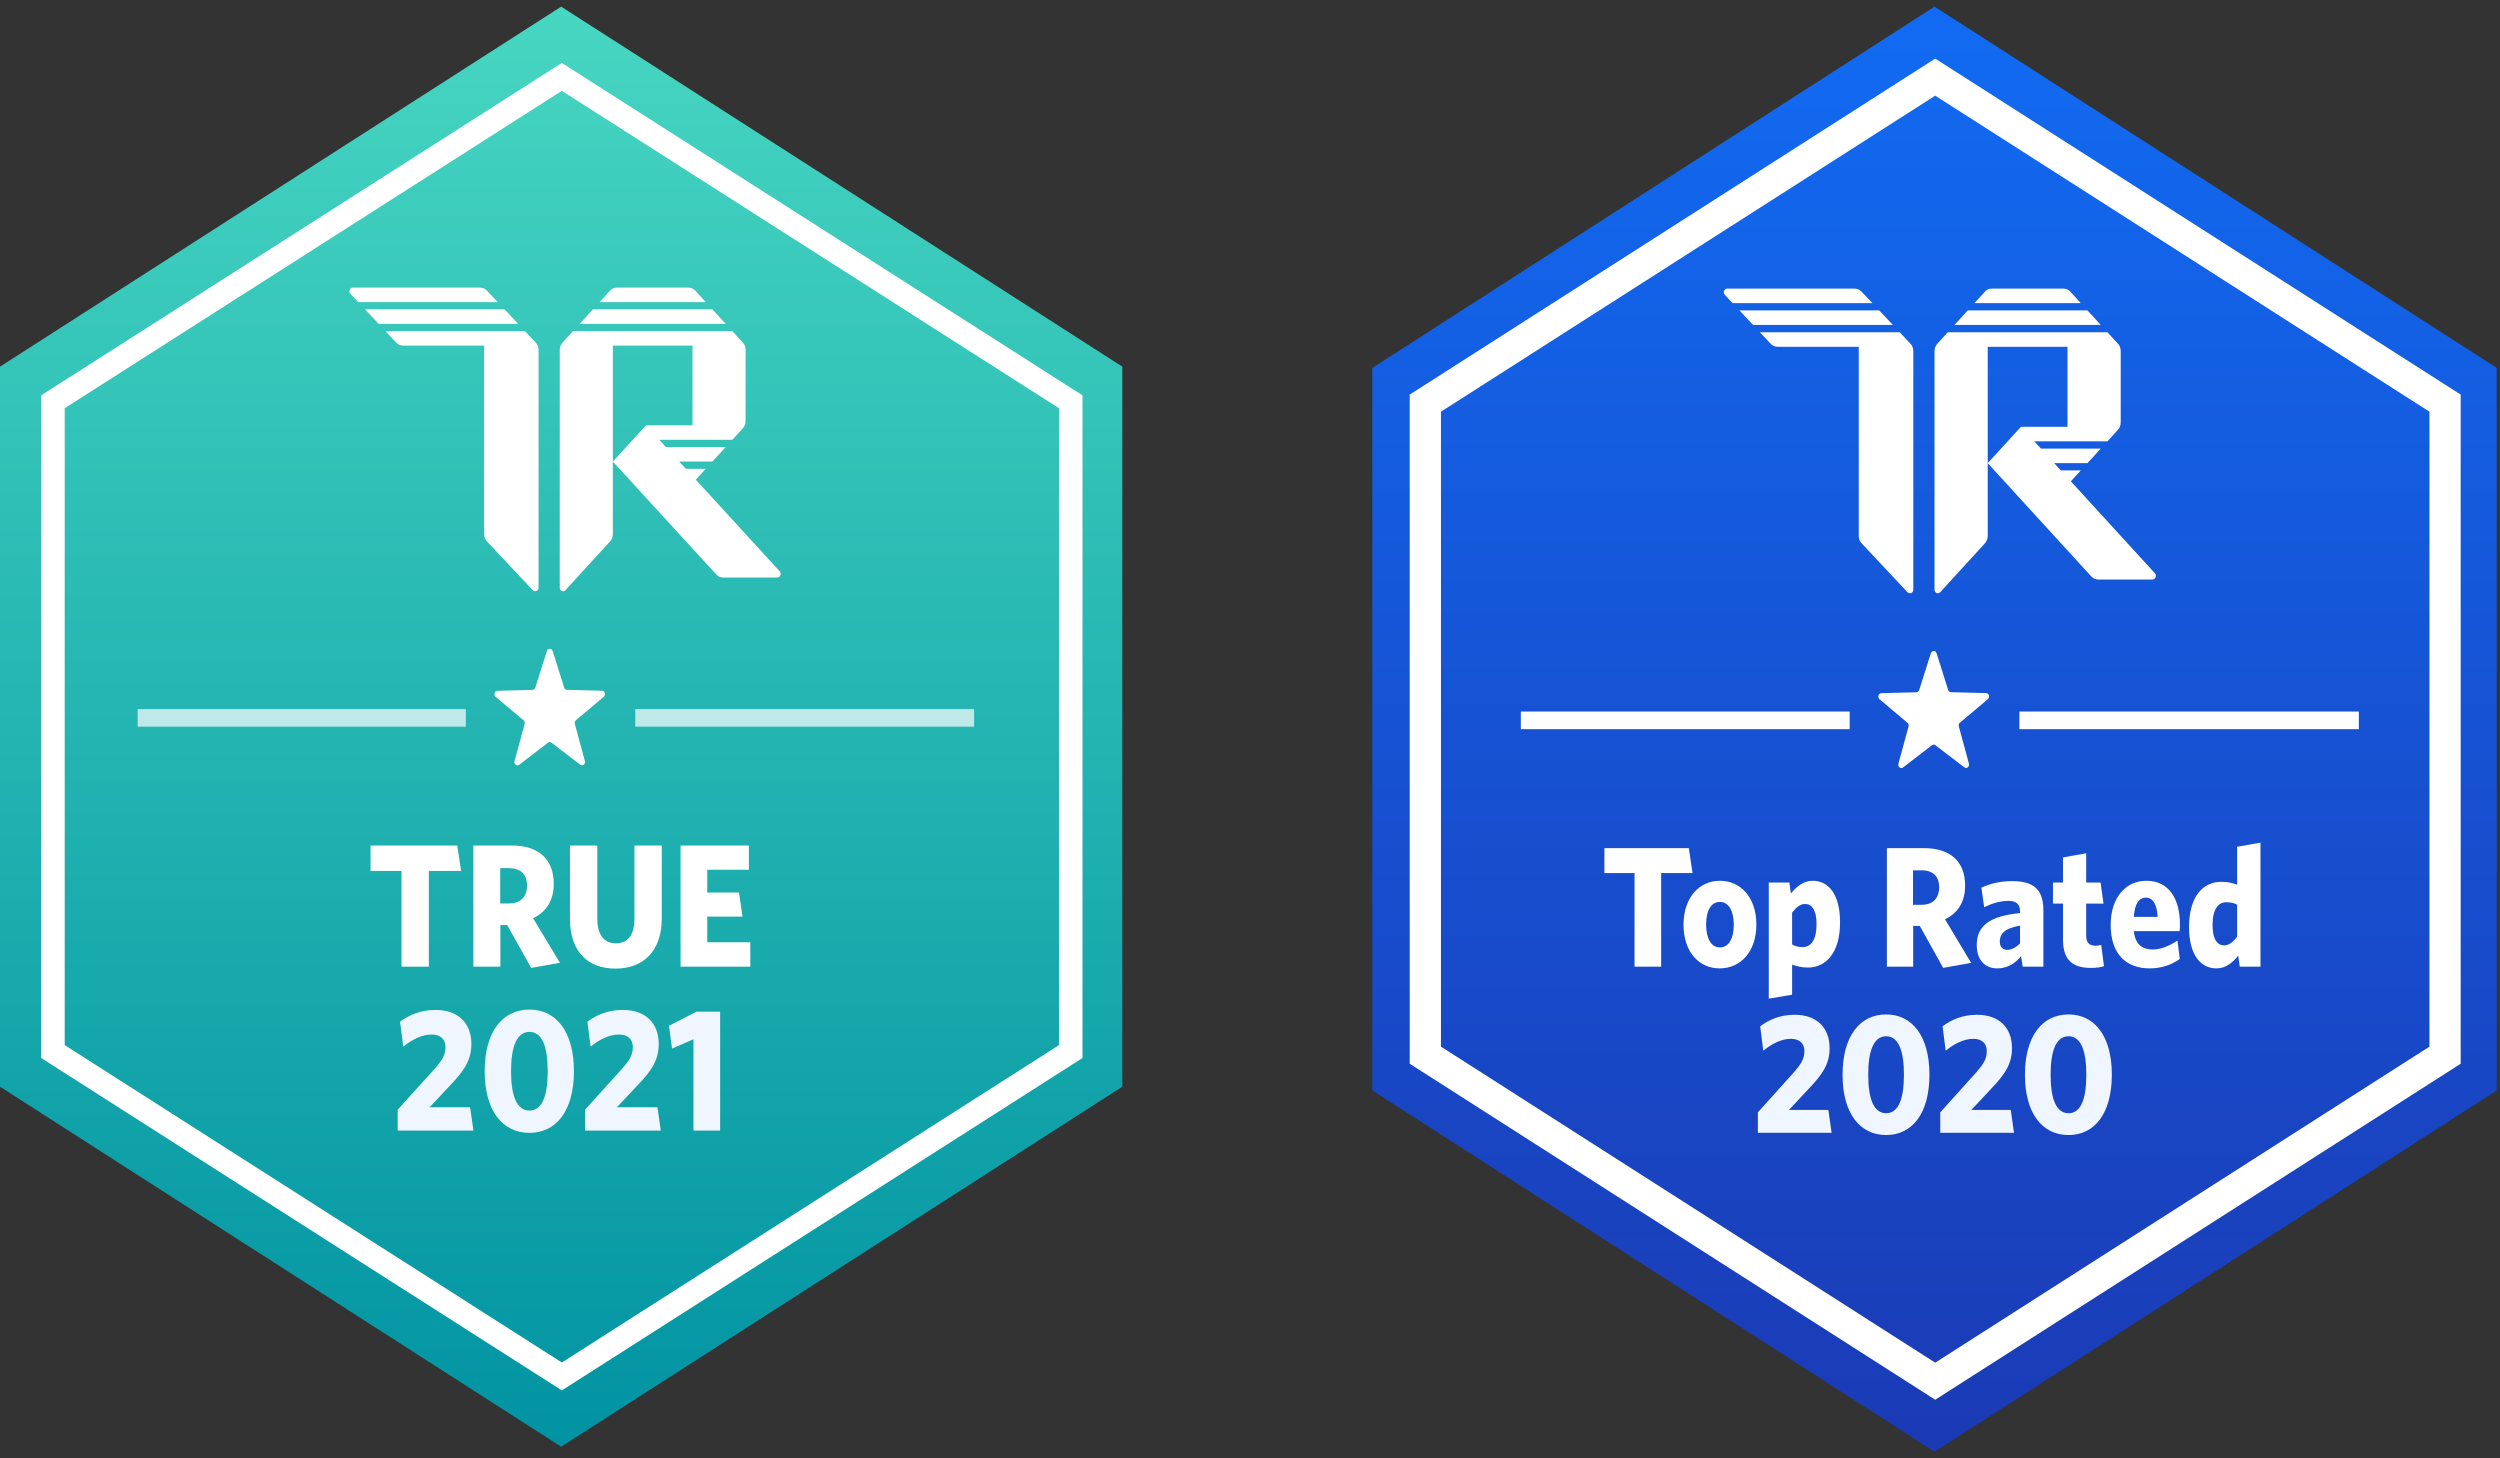
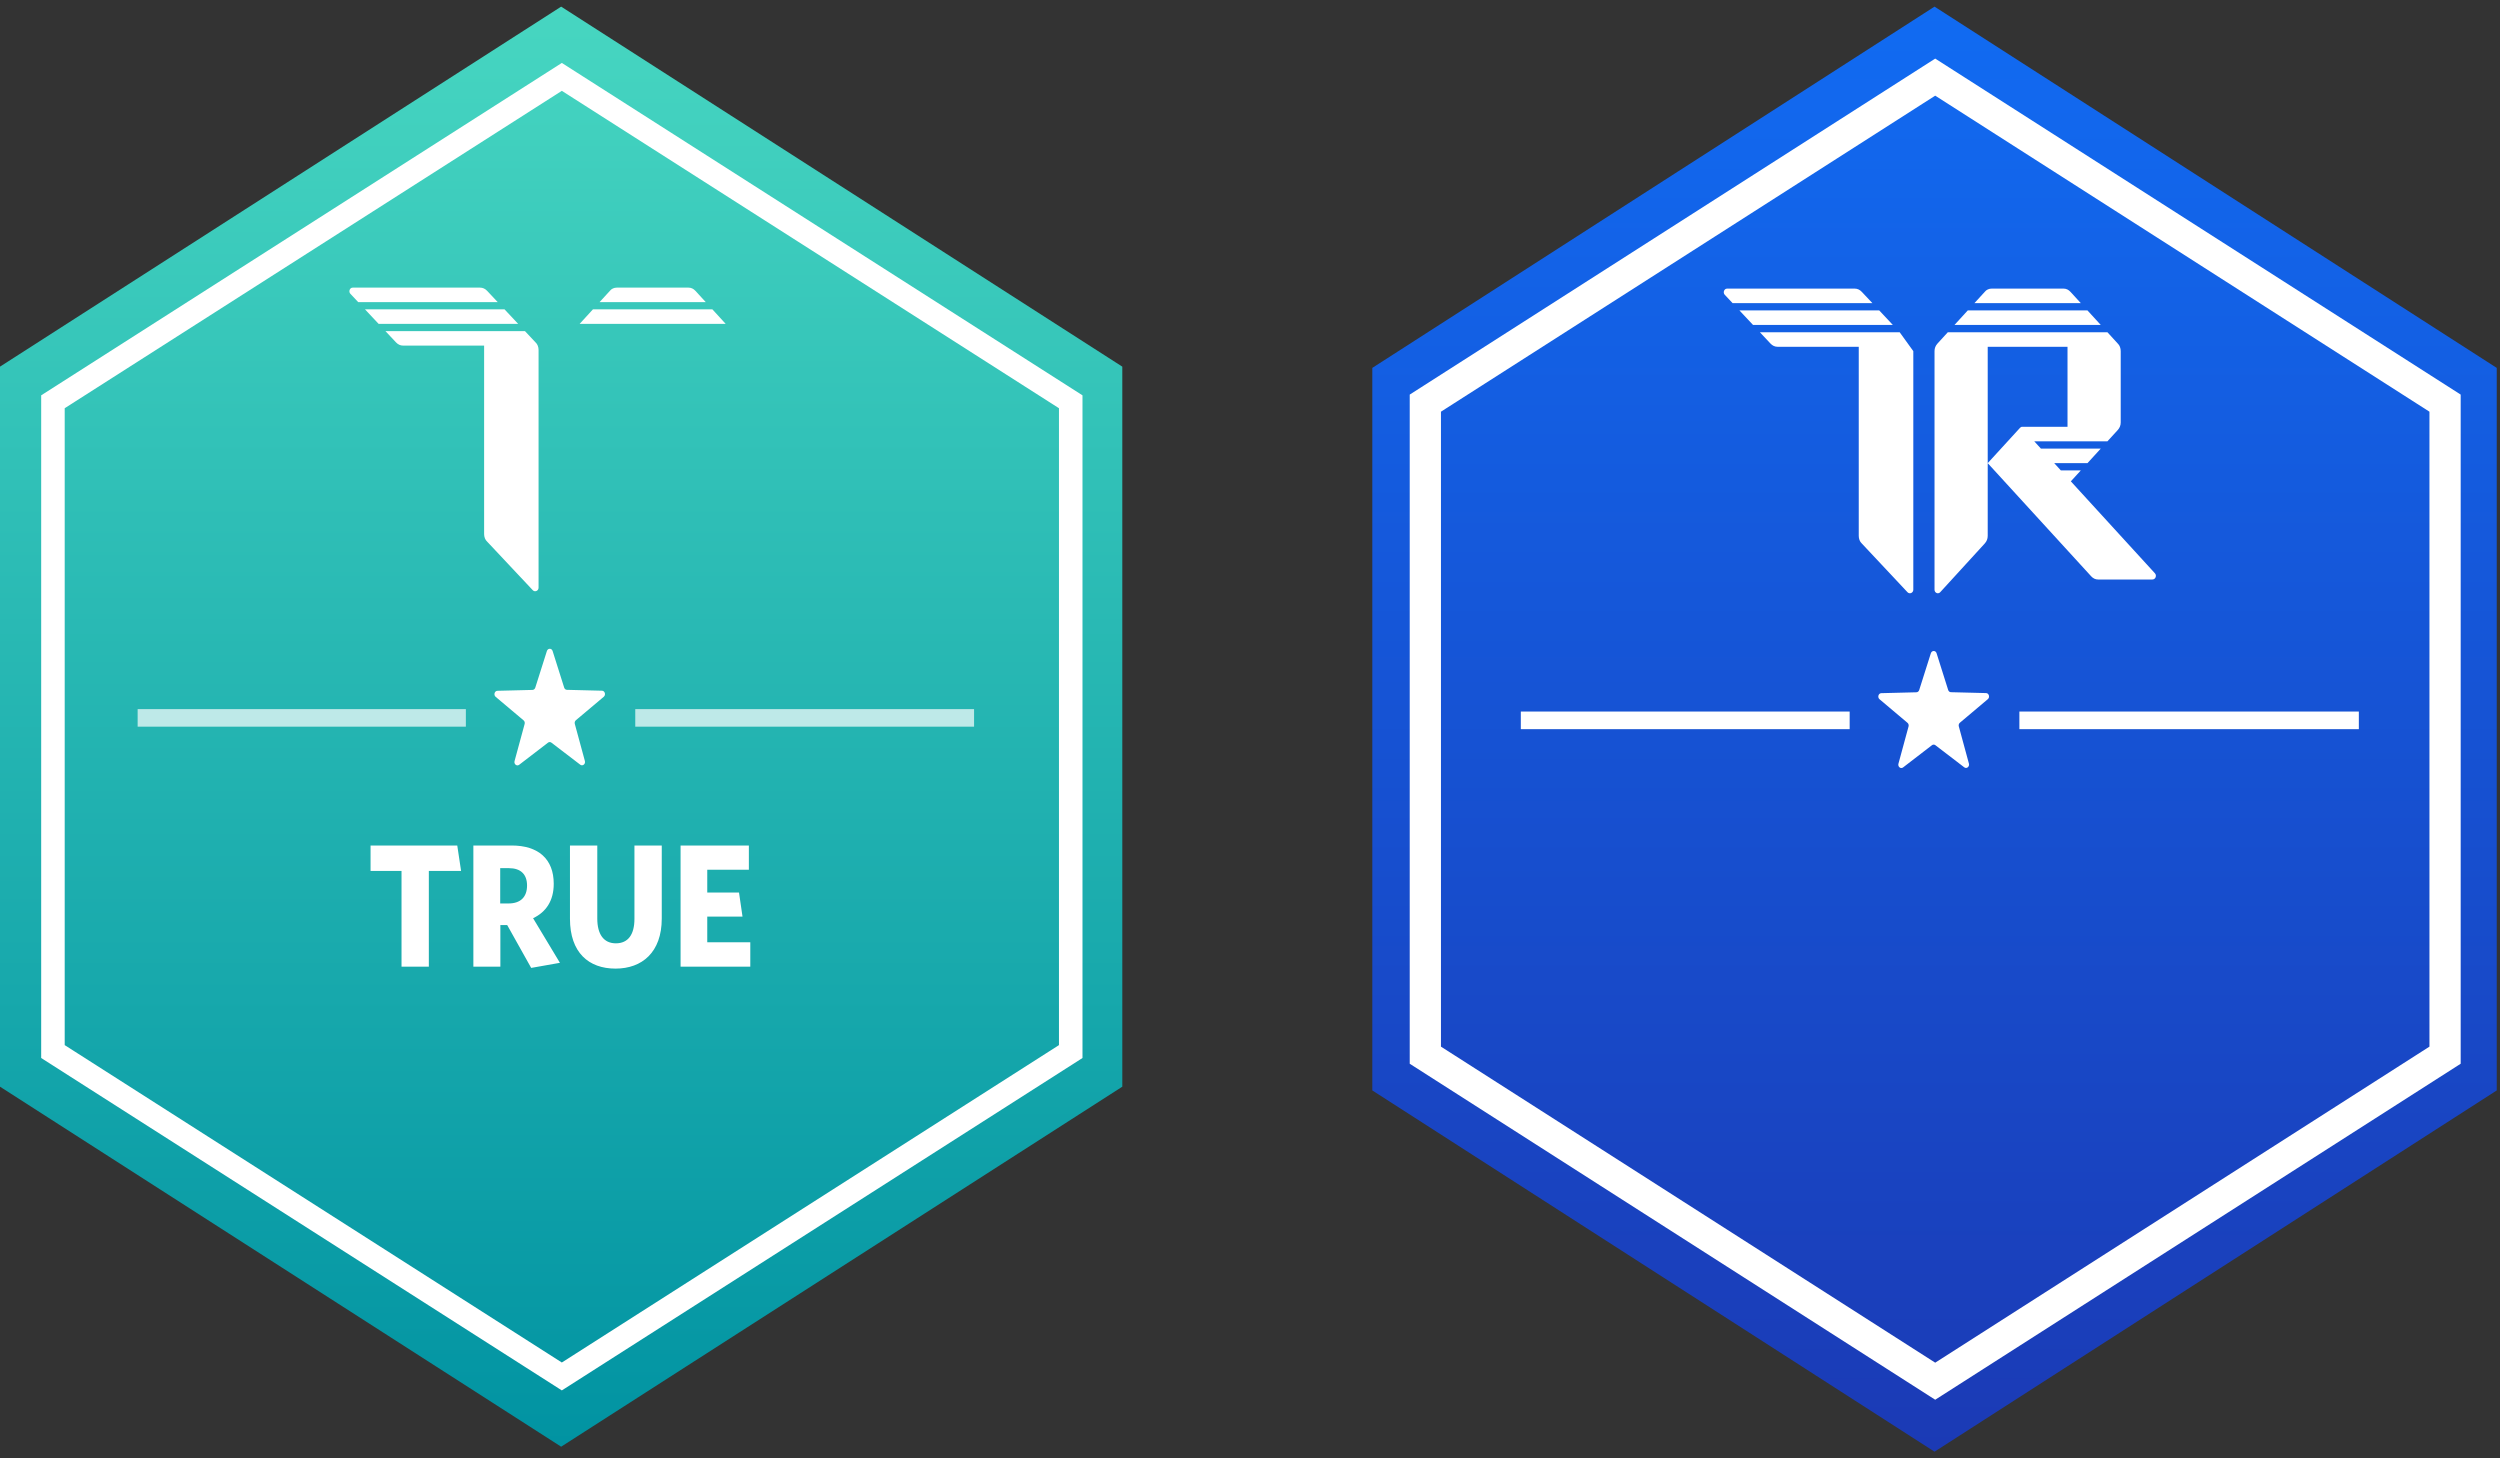
<svg xmlns="http://www.w3.org/2000/svg" width="300" height="175" viewBox="0 0 300 175" fill="none">
  <rect x="0" y="0" width="300" height="175" fill="#333333" stroke="none" />
  <path fill-rule="evenodd" clip-rule="evenodd" d="M67.338 0.796L134.676 43.998V130.402L67.338 173.604L0 130.402V43.998L67.338 0.796Z" fill="url(#paint0_linear_334_6177)" />
  <path fill-rule="evenodd" clip-rule="evenodd" d="M67.42 9.226L128.487 48.213V126.187L67.42 165.175L6.353 126.187V48.213L67.42 9.226Z" stroke="white" stroke-width="2.823" />
-   <path fill-rule="evenodd" clip-rule="evenodd" d="M68.871 128.547C68.871 123.785 66.736 121.15 63.535 121.15C60.314 121.15 58.16 123.785 58.16 128.547C58.16 133.31 60.314 135.944 63.535 135.944C66.736 135.944 68.871 133.31 68.871 128.547ZM47.721 135.671H56.812L56.411 132.868H51.552L54.124 130.128C55.687 128.484 56.564 127.22 56.564 125.281C56.564 122.731 54.925 121.193 52.276 121.193C50.465 121.193 49.112 121.783 48.007 122.605L48.388 125.597C49.493 124.712 50.656 124.143 51.8 124.143C52.848 124.143 53.458 124.691 53.458 125.66C53.458 126.609 53.019 127.283 52.162 128.252L47.721 133.163V135.671ZM63.535 133.268C65.021 133.268 65.726 131.582 65.726 128.547C65.726 125.513 65.021 123.827 63.535 123.827C62.048 123.827 61.324 125.513 61.324 128.547C61.324 131.582 62.048 133.268 63.535 133.268ZM70.204 135.671H79.294L78.894 132.868H74.034L76.607 130.128C78.17 128.484 79.046 127.22 79.046 125.281C79.046 122.731 77.407 121.193 74.758 121.193C72.948 121.193 71.595 121.783 70.489 122.605L70.871 125.597C71.976 124.712 73.138 124.143 74.282 124.143C75.33 124.143 75.94 124.691 75.94 125.66C75.94 126.609 75.502 127.283 74.644 128.252L70.204 133.163V135.671ZM86.417 121.403V135.671H83.215V124.712L80.642 125.829L80.28 123.089L83.578 121.403H86.417Z" fill="#F0F6FF" />
  <path fill-rule="evenodd" clip-rule="evenodd" d="M55.33 104.516L54.872 101.46H44.467V104.516H48.183V116.002H51.461V104.516H55.33ZM63.742 116.149L67.191 115.538L63.97 110.185C65.533 109.448 66.448 108.078 66.448 106.055C66.448 103.062 64.58 101.46 61.397 101.46H56.804V116.002H60.044V111.007H60.864L63.742 116.149ZM61.035 108.415C62.446 108.415 63.246 107.656 63.246 106.265C63.246 104.917 62.484 104.179 61.073 104.179H60.025V108.415H61.035ZM79.411 110.227V101.46H76.133V110.269C76.133 112.124 75.39 113.199 73.903 113.199C72.436 113.199 71.674 112.103 71.674 110.227V101.46H68.396V110.248C68.396 114.316 70.644 116.233 73.865 116.233C77.048 116.233 79.411 114.274 79.411 110.227ZM90.035 113.072V116.002H81.669V101.46H89.864V104.369H84.871V107.108H88.682L89.102 109.995H84.871V113.072H90.035Z" fill="white" />
  <path opacity="0.7" fill-rule="evenodd" clip-rule="evenodd" d="M55.903 85.093H16.517V87.2H55.903V85.093ZM76.232 87.2H116.889V85.093H76.232V87.2Z" fill="white" />
  <path fill-rule="evenodd" clip-rule="evenodd" d="M64.232 82.523C64.181 82.678 64.047 82.79 63.895 82.79L59.693 82.895C59.347 82.902 59.201 83.389 59.481 83.623L62.825 86.438C62.95 86.537 63.001 86.715 62.956 86.876L61.746 91.329C61.645 91.694 62.017 91.994 62.303 91.773L65.758 89.121C65.883 89.022 66.05 89.022 66.175 89.121L69.629 91.763C69.915 91.981 70.288 91.681 70.186 91.319L68.976 86.866C68.932 86.705 68.982 86.534 69.107 86.428L72.451 83.614C72.731 83.379 72.582 82.892 72.24 82.885L68.037 82.78C67.883 82.78 67.751 82.674 67.701 82.513L66.315 78.126C66.205 77.761 65.743 77.761 65.626 78.126L64.232 82.523Z" fill="white" />
-   <path d="M93.571 68.564L83.496 57.562L84.691 56.258H82.301L81.505 55.388H85.487L87.08 53.648H79.912L79.115 52.779H87.876L89.111 51.431C89.35 51.17 89.469 50.865 89.469 50.517V41.994C89.469 41.646 89.35 41.298 89.111 41.081L87.876 39.733H68.762L67.527 41.081C67.288 41.342 67.169 41.646 67.169 41.994V70.521C67.169 70.913 67.607 71.087 67.846 70.826L73.182 64.999C73.421 64.738 73.54 64.433 73.54 64.085V55.388V41.472H83.098V51.039H77.682C77.562 51.039 77.483 51.083 77.403 51.17L73.54 55.388L85.925 68.912C86.164 69.173 86.443 69.304 86.761 69.304H93.252C93.651 69.304 93.81 68.825 93.571 68.564Z" fill="white" />
  <path d="M85.487 37.123H71.151L69.558 38.863H87.08L85.487 37.123Z" fill="white" />
  <path d="M83.456 34.906C83.217 34.645 82.939 34.515 82.62 34.515H74.018C73.7 34.515 73.381 34.645 73.182 34.906L71.948 36.254H84.691L83.456 34.906Z" fill="white" />
  <path d="M58.461 34.906C58.216 34.645 57.93 34.515 57.603 34.515H42.33C41.962 34.515 41.799 34.993 42.044 35.254L42.983 36.254H59.727L58.461 34.906Z" fill="white" />
  <path d="M60.544 37.123H43.8L45.434 38.863H62.178L60.544 37.123Z" fill="white" />
  <path d="M64.628 41.994C64.628 41.646 64.505 41.298 64.26 41.081L62.994 39.733H46.251L47.516 41.081C47.761 41.342 48.047 41.472 48.374 41.472H58.094V64.085C58.094 64.433 58.216 64.781 58.461 64.999L63.934 70.826C64.179 71.087 64.628 70.913 64.628 70.521V41.994Z" fill="white" />
  <path fill-rule="evenodd" clip-rule="evenodd" d="M232.143 0.796L299.609 44.148V130.852L232.143 174.204L164.676 130.852V44.148L232.143 0.796Z" fill="url(#paint1_linear_334_6177)" />
  <path fill-rule="evenodd" clip-rule="evenodd" d="M232.225 9.255L293.408 48.377V126.622L232.225 165.745L171.041 126.622V48.377L232.225 9.255Z" stroke="white" stroke-width="3.748" />
-   <path fill-rule="evenodd" clip-rule="evenodd" d="M226.338 121.733C229.455 121.733 231.533 124.311 231.533 128.969C231.533 133.628 229.455 136.205 226.338 136.205C223.203 136.205 221.106 133.628 221.106 128.969C221.106 124.311 223.203 121.733 226.338 121.733ZM219.793 135.936H210.943V133.484L215.266 128.68C216.101 127.732 216.528 127.073 216.528 126.145C216.528 125.197 215.934 124.66 214.914 124.66C213.801 124.66 212.669 125.218 211.593 126.083L211.222 123.156C212.298 122.352 213.615 121.774 215.378 121.774C217.957 121.774 219.552 123.28 219.552 125.774C219.552 127.67 218.699 128.907 217.177 130.515L214.673 133.195H219.404L219.793 135.936ZM228.472 128.969C228.472 131.938 227.785 133.587 226.338 133.587C224.891 133.587 224.186 131.938 224.186 128.969C224.186 126.001 224.891 124.351 226.338 124.351C227.785 124.351 228.472 126.001 228.472 128.969ZM241.681 135.936H232.831V133.484L237.154 128.68C237.988 127.732 238.415 127.073 238.415 126.145C238.415 125.197 237.821 124.66 236.801 124.66C235.688 124.66 234.556 125.218 233.48 126.083L233.109 123.156C234.185 122.352 235.502 121.774 237.265 121.774C239.844 121.774 241.439 123.28 241.439 125.774C241.439 127.67 240.586 128.907 239.065 130.515L236.56 133.195H241.291L241.681 135.936ZM253.42 128.969C253.42 124.311 251.342 121.733 248.225 121.733C245.09 121.733 242.993 124.311 242.993 128.969C242.993 133.628 245.09 136.205 248.225 136.205C251.342 136.205 253.42 133.628 253.42 128.969ZM248.225 133.587C249.673 133.587 250.359 131.938 250.359 128.969C250.359 126.001 249.673 124.351 248.225 124.351C246.778 124.351 246.073 126.001 246.073 128.969C246.073 131.938 246.778 133.587 248.225 133.587Z" fill="#F0F6FF" />
-   <path fill-rule="evenodd" clip-rule="evenodd" d="M265.969 116.207C264.114 116.207 262.685 114.641 262.685 111.24C262.685 107.385 264.522 105.818 266.526 105.818C267.361 105.818 267.936 105.962 268.455 106.168V101.612L271.257 101.118V116.002H268.771L268.585 114.682C267.973 115.445 267.138 116.207 265.969 116.207ZM202.659 101.777L203.104 104.767H199.338V116.002H196.146V104.767H192.528V101.777H202.659ZM206.384 105.694C208.907 105.694 210.762 107.714 210.762 110.951C210.762 114.187 208.889 116.207 206.365 116.207C203.861 116.207 202.024 114.208 202.024 110.972C202.024 107.735 203.879 105.694 206.384 105.694ZM208.054 110.972C208.054 112.6 207.46 113.693 206.384 113.693C205.326 113.693 204.733 112.579 204.733 110.951C204.733 109.302 205.308 108.23 206.384 108.23C207.46 108.23 208.054 109.343 208.054 110.972ZM216.335 113.651C217.281 113.651 217.986 112.847 217.986 110.889C217.986 109.199 217.411 108.477 216.613 108.477C216.001 108.477 215.537 108.889 215.055 109.508V113.342C215.444 113.548 215.778 113.651 216.335 113.651ZM220.806 110.683C220.806 107.261 219.396 105.694 217.522 105.694C216.353 105.694 215.537 106.457 214.906 107.22L214.721 105.9H212.253V119.836L215.055 119.362V115.754C215.574 115.94 216.149 116.105 216.966 116.105C218.969 116.105 220.806 114.517 220.806 110.683ZM236.538 115.548L233.18 116.146L230.378 111.116H229.581V116.002H226.427V101.777H230.898C233.996 101.777 235.815 103.344 235.815 106.271C235.815 108.25 234.924 109.59 233.403 110.312L236.538 115.548ZM232.698 106.478C232.698 107.838 231.918 108.58 230.545 108.58H229.562V104.437H230.583C231.956 104.437 232.698 105.158 232.698 106.478ZM240.865 113.981C241.384 113.981 241.904 113.713 242.405 113.219V111.075C240.494 111.405 239.974 112.105 239.974 112.992C239.974 113.631 240.327 113.981 240.865 113.981ZM245.206 116.002V109.24C245.206 106.663 243.963 105.735 241.459 105.735C239.974 105.735 238.806 106.045 237.767 106.519L238.101 108.869C239.065 108.395 240.012 108.106 241.032 108.106C241.96 108.106 242.405 108.498 242.405 109.384V109.57C238.843 109.92 237.21 111.033 237.21 113.404C237.21 115.239 238.23 116.207 239.678 116.207C240.921 116.207 241.793 115.61 242.535 114.744L242.72 116.002H245.206ZM252.142 113.383L252.476 115.94C252.031 116.085 251.604 116.146 250.862 116.146C248.914 116.146 247.56 115.362 247.56 112.786V108.436H246.354V105.9H247.56V102.89L250.343 102.396V105.9H252.068L252.421 108.436H250.343V112.291C250.343 113.095 250.714 113.487 251.456 113.487C251.697 113.487 251.938 113.445 252.142 113.383ZM257.493 107.714C258.346 107.714 258.829 108.498 258.921 110.023H256.064C256.138 108.457 256.714 107.714 257.493 107.714ZM261.296 112.868L261.574 115.074C260.591 115.775 259.385 116.207 257.957 116.207C255.229 116.207 253.281 114.579 253.281 110.992C253.281 107.694 255.099 105.694 257.567 105.694C260.368 105.694 261.593 108.003 261.593 110.93C261.593 111.24 261.574 111.569 261.556 111.734H256.064C256.212 113.322 257.085 113.94 258.309 113.94C259.311 113.94 260.294 113.528 261.296 112.868ZM265.506 111.013C265.506 109.075 266.211 108.271 267.138 108.271C267.732 108.271 268.047 108.353 268.455 108.56V112.415C267.973 113.012 267.491 113.445 266.897 113.445C266.099 113.445 265.506 112.744 265.506 111.013Z" fill="white" />
  <path fill-rule="evenodd" clip-rule="evenodd" d="M221.959 85.385H182.498V87.5H221.959V85.385ZM242.326 87.5H283.061V85.385H242.326V87.5Z" fill="white" />
  <path fill-rule="evenodd" clip-rule="evenodd" d="M230.304 82.806C230.253 82.962 230.118 83.074 229.966 83.074L225.756 83.18C225.409 83.186 225.263 83.676 225.544 83.91L228.894 86.735C229.02 86.834 229.07 87.013 229.026 87.175L227.813 91.642C227.712 92.01 228.085 92.311 228.372 92.089L231.832 89.427C231.958 89.328 232.125 89.328 232.25 89.427L235.711 92.079C235.998 92.297 236.371 91.996 236.27 91.632L235.057 87.165C235.012 87.003 235.063 86.831 235.189 86.725L238.539 83.901C238.82 83.666 238.67 83.177 238.327 83.17L234.117 83.064C233.961 83.064 233.83 82.958 233.779 82.796L232.391 78.394C232.28 78.027 231.817 78.027 231.701 78.394L230.304 82.806Z" fill="white" />
  <path d="M258.595 68.8L248.501 57.76L249.698 56.45H247.304L246.506 55.578H250.496L252.092 53.832H244.91L244.112 52.959H252.89L254.127 51.607C254.366 51.345 254.486 51.039 254.486 50.69V42.137C254.486 41.788 254.366 41.439 254.127 41.221L252.89 39.868H233.739L232.502 41.221C232.262 41.483 232.143 41.788 232.143 42.137V70.763C232.143 71.156 232.582 71.331 232.821 71.069L238.167 65.222C238.407 64.96 238.526 64.654 238.526 64.305V55.578V41.614H248.102V51.214H242.676C242.556 51.214 242.476 51.258 242.397 51.345L238.526 55.578L250.935 69.149C251.174 69.411 251.454 69.541 251.773 69.541H258.276C258.675 69.541 258.835 69.062 258.595 68.8Z" fill="white" />
  <path d="M250.496 37.25H236.133L234.537 38.995H252.092L250.496 37.25Z" fill="white" />
  <path d="M248.461 35.025C248.222 34.763 247.943 34.632 247.623 34.632H239.005C238.686 34.632 238.367 34.763 238.167 35.025L236.931 36.377H249.698L248.461 35.025Z" fill="white" />
  <path d="M223.418 35.025C223.173 34.763 222.887 34.632 222.559 34.632H207.256C206.888 34.632 206.725 35.112 206.97 35.374L207.911 36.377H224.687L223.418 35.025Z" fill="white" />
  <path d="M225.505 37.25H208.729L210.366 38.995H227.142L225.505 37.25Z" fill="white" />
-   <path d="M229.597 42.137C229.597 41.788 229.474 41.439 229.229 41.221L227.96 39.868H211.184L212.453 41.221C212.698 41.483 212.985 41.614 213.312 41.614H223.05V64.305C223.05 64.654 223.173 65.003 223.418 65.222L228.901 71.069C229.147 71.331 229.597 71.156 229.597 70.763V42.137Z" fill="white" />
+   <path d="M229.597 42.137L227.96 39.868H211.184L212.453 41.221C212.698 41.483 212.985 41.614 213.312 41.614H223.05V64.305C223.05 64.654 223.173 65.003 223.418 65.222L228.901 71.069C229.147 71.331 229.597 71.156 229.597 70.763V42.137Z" fill="white" />
  <defs>
    <linearGradient id="paint0_linear_334_6177" x1="-67.338" y1="0.796" x2="-67.338" y2="173.604" gradientUnits="userSpaceOnUse">
      <stop stop-color="#47D6C1" />
      <stop offset="1" stop-color="#0193A2" />
    </linearGradient>
    <linearGradient id="paint1_linear_334_6177" x1="97.21" y1="0.796" x2="97.21" y2="174.204" gradientUnits="userSpaceOnUse">
      <stop stop-color="#116BF2" />
      <stop offset="1" stop-color="#1B3AB5" />
    </linearGradient>
  </defs>
</svg>